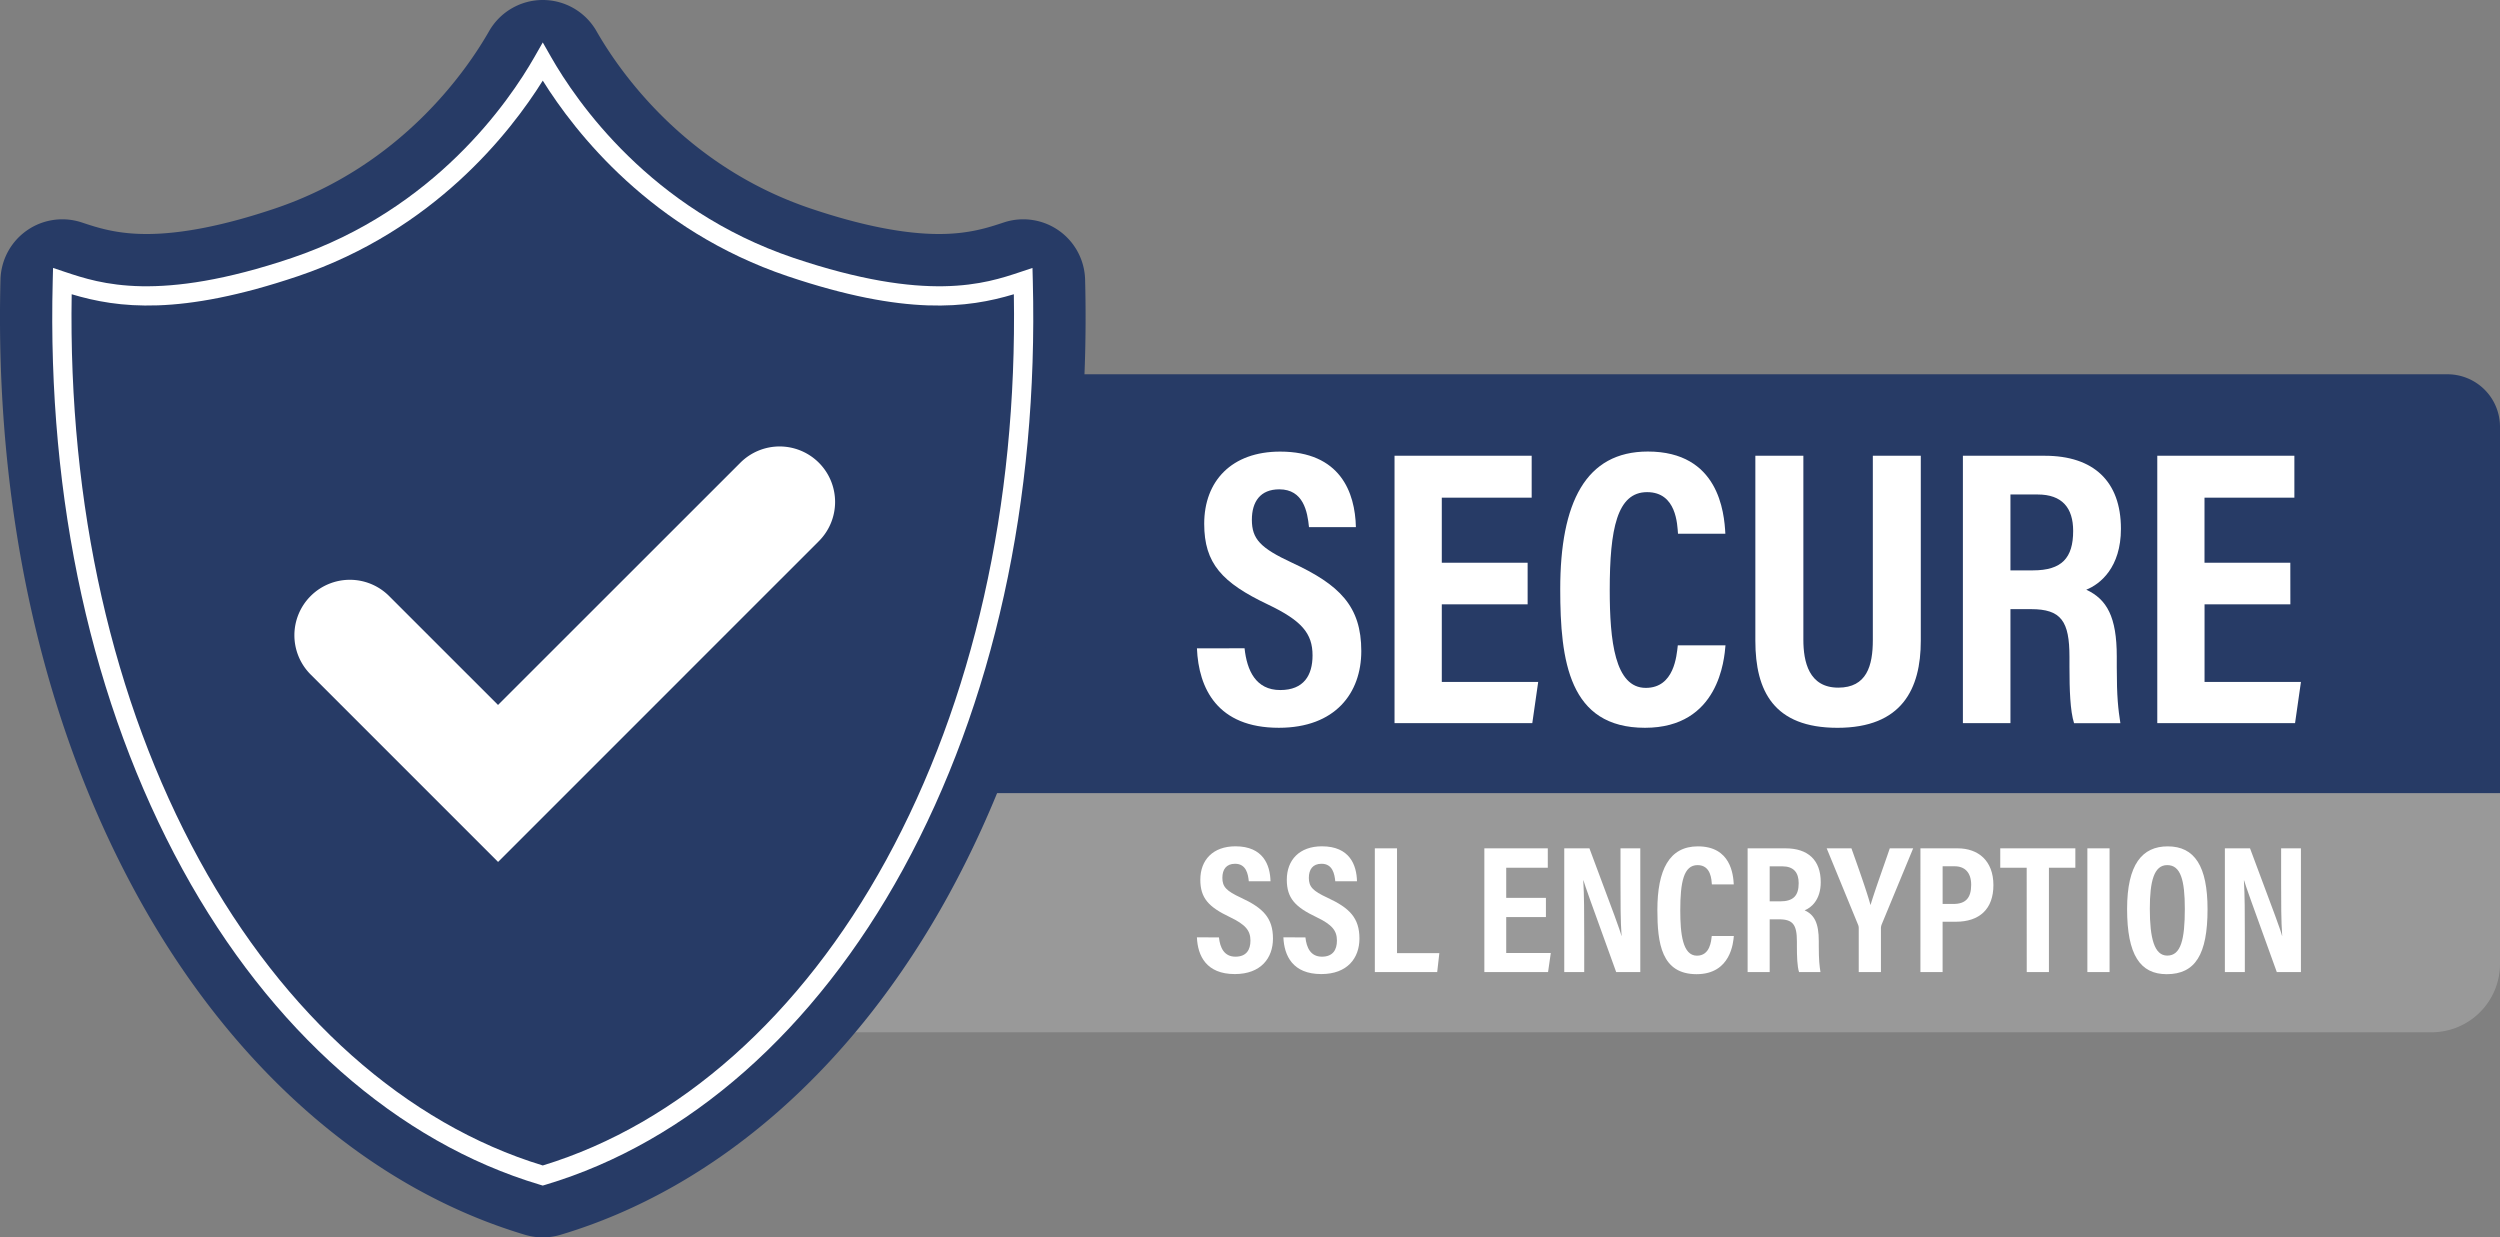
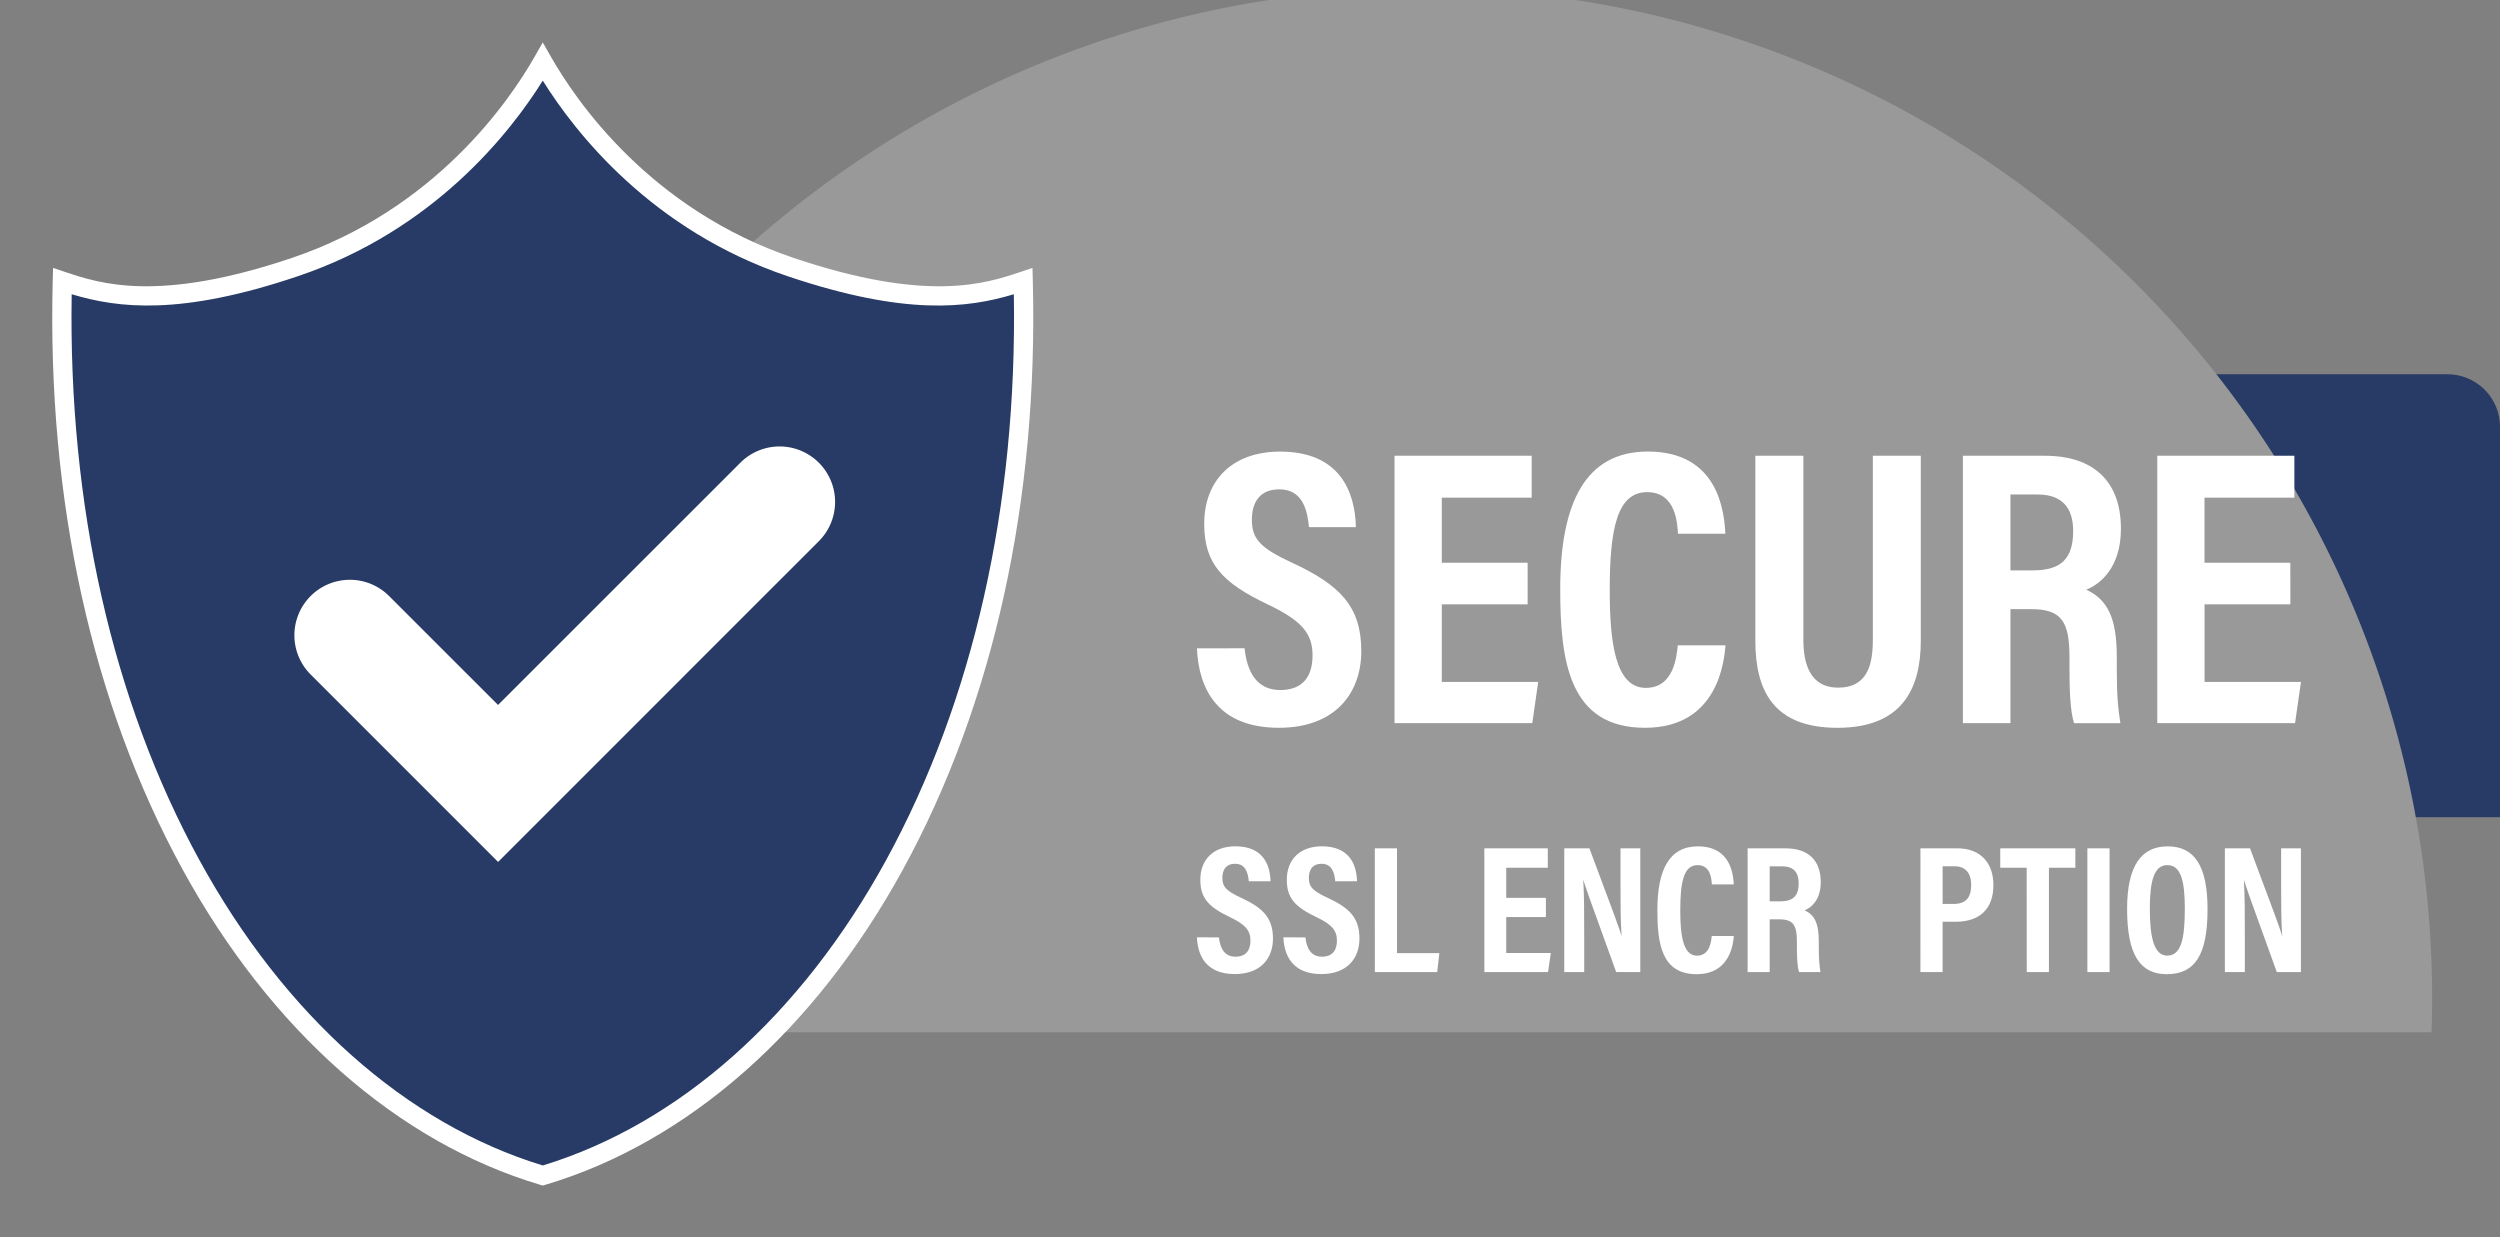
<svg xmlns="http://www.w3.org/2000/svg" id="_ëîé_1" data-name="‘ëîé_1" viewBox="0 0 2334.19 1155.33">
  <rect x="0" y="0" width="2334.19" height="1155.33" fill="#808080" stroke="none" />
  <defs>
    <style>.cls-1{fill:#273b66;}.cls-2{fill:#999;}.cls-3{fill:#fff;}</style>
  </defs>
  <path class="cls-1" d="M385.8,349.45H2285.11a49.08,49.08,0,0,1,49.08,49.08V763a0,0,0,0,1,0,0H385.8a0,0,0,0,1,0,0V349.45A0,0,0,0,1,385.8,349.45Z" />
-   <path class="cls-2" d="M2322.58,1258.42H438.09V1035.1H2386.48v159.42A63.9,63.9,0,0,1,2322.58,1258.42Z" transform="translate(-52.29 -294.6)" />
-   <path class="cls-1" d="M559.06,1449.93a58,58,0,0,1-16.51-2.41c-145.46-43.36-274.25-156.24-362.65-317.83C91.25,967.63,47.28,769.13,52.74,555.65a57.75,57.75,0,0,1,76-53.32c14.39,4.79,32.3,10.76,60.41,10.76,32.68,0,73-8,120-23.86,117.79-39.75,178.93-129,199.76-165.48a57.74,57.74,0,0,1,50.18-29.15h0a57.77,57.77,0,0,1,50.18,29.15c20.82,36.51,82,125.73,199.75,165.48,46.93,15.83,87.29,23.86,120,23.86,28.12,0,46-6,60.41-10.76a57.76,57.76,0,0,1,76,53.32c5.47,213.48-38.5,412-127.16,574C849.82,1291.28,721,1404.16,575.56,1447.52A57.9,57.9,0,0,1,559.06,1449.93Z" transform="translate(-52.29 -294.6)" />
+   <path class="cls-2" d="M2322.58,1258.42H438.09V1035.1v159.42A63.9,63.9,0,0,1,2322.58,1258.42Z" transform="translate(-52.29 -294.6)" />
  <path class="cls-1" d="M1007.62,557.13c-35,11.65-91.4,29.24-217.1-13.17-145.85-49.21-215-162.73-231.46-191.6C542.59,381.23,473.45,494.75,327.59,544c-125.7,42.41-182.13,24.82-217.1,13.17-10.73,419.15,181.45,755.4,448.57,835h0C826.18,1312.53,1018.35,976.28,1007.62,557.13Z" transform="translate(-52.29 -294.6)" />
  <path class="cls-3" d="M559.06,1401.54l-2.57-.77c-133.06-39.67-251.61-144.25-333.79-294.49C138.17,951.76,96.26,761.79,101.51,556.9l.31-12.13,11.51,3.84c32.44,10.81,86.74,28.89,211.39-13.16,133.65-45.1,202.94-146.18,226.53-187.54l7.81-13.69,7.8,13.69c23.59,41.36,92.87,142.43,226.54,187.54,124.65,42,178.94,24,211.38,13.16l11.51-3.84.31,12.13c5.25,204.89-36.66,394.86-121.18,549.38-82.19,150.24-200.73,254.82-333.8,294.49ZM119.22,569.33C116,766.48,157.1,948.91,238.46,1097.65c79.37,145.09,193.14,246.24,320.6,285.13,127.45-38.89,241.22-140,320.59-285.13C961,948.91,1002.16,766.48,998.89,569.33c-43.31,13-101,20.32-211.24-16.85-127-42.85-198.26-134-228.59-182.61-30.34,48.58-101.64,139.77-228.6,182.61C220.27,589.66,162.53,582.29,119.22,569.33Z" transform="translate(-52.29 -294.6)" />
  <path class="cls-3" d="M517.33,1099.37l-175-175a51.8,51.8,0,0,1,0-73.26h0a51.8,51.8,0,0,1,73.26,0l101.7,101.69L743.56,726.62a51.8,51.8,0,0,1,73.26,0h0a51.8,51.8,0,0,1,0,73.26Z" transform="translate(-52.29 -294.6)" />
  <path class="cls-3" d="M1214.31,899.88c2.17,20.7,10.48,39,33.31,39,22,0,30.16-13.79,30.16-32.37,0-20.51-10.09-32.44-41.67-47.51-42.74-20.31-59.48-38.26-59.48-75.35,0-40.05,25.73-67.4,70.88-67.4,56.17,0,70,38,70.75,70.5h-43.8c-1.43-14.27-5.12-35.27-27.73-35.27-17.69,0-25.6,11.48-25.6,28.42,0,18,8,26.39,37.26,40,44.8,20.71,64.91,40.81,64.91,82.6,0,39.2-24.28,71.62-77,71.62-57.41,0-74.9-36.75-76.46-74.17Z" transform="translate(-52.29 -294.6)" />
  <path class="cls-3" d="M1478.6,858.82h-80.14v72.51h90l-5.51,38.47H1354.33V720.13h128.05v39.12h-83.92V820h80.14Z" transform="translate(-52.29 -294.6)" />
  <path class="cls-3" d="M1663.34,897.12c-1.1,12.62-5.89,77-75.16,77-71,0-79.14-62.37-79.14-129.46,0-80.84,23.71-128.47,81.81-128.47,66.2,0,71.34,56.78,72.36,76.75H1619c-.69-8.48-1.28-38.84-28.84-38.84-28.06,0-34.9,34.35-34.9,91.49,0,47.08,4.7,91.27,33.67,91.27,26.64,0,28.77-30.15,29.88-39.71Z" transform="translate(-52.29 -294.6)" />
  <path class="cls-3" d="M1736.05,720.13V891.91c0,20.45,5.09,44.73,32.57,44.73,26.59,0,32.29-20.46,32.29-44.45V720.13h44.78V892.88c0,44.83-17.49,81.26-77.81,81.26-59.36,0-76.66-34.26-76.66-81.27V720.13Z" transform="translate(-52.29 -294.6)" />
  <path class="cls-3" d="M1929.4,863.34V969.8H1885V720.13h76.45c45.37,0,71.1,23.66,71.1,68.21,0,36.1-19.33,51.69-32.36,56.85,19.33,9,28.48,25.48,28.48,62.35v10c0,28.38,1.34,39,3.37,52.3h-43.25c-3.64-11.44-4.29-31.2-4.29-52.71V908c0-33.37-7.66-44.66-35.88-44.66Zm0-36.2h21c27,0,37.55-11.62,37.55-36.85,0-21.51-10.28-34-33.15-34H1929.4Z" transform="translate(-52.29 -294.6)" />
  <path class="cls-3" d="M2190.75,858.82h-80.13v72.51h90l-5.5,38.47H2066.49V720.13h128v39.12h-83.91V820h80.13Z" transform="translate(-52.29 -294.6)" />
  <path class="cls-3" d="M1190.39,1169.83c1,9.58,4.85,18,15.41,18,10.19,0,14-6.38,14-15,0-9.5-4.67-15-19.28-22-19.77-9.4-27.52-17.7-27.52-34.87,0-18.52,11.91-31.18,32.8-31.18,26,0,32.39,17.58,32.73,32.62h-20.27c-.66-6.6-2.37-16.32-12.82-16.32-8.19,0-11.85,5.31-11.85,13.15,0,8.32,3.7,12.21,17.24,18.5,20.73,9.58,30,18.88,30,38.21,0,18.14-11.24,33.13-35.64,33.13-26.56,0-34.65-17-35.37-34.31Z" transform="translate(-52.29 -294.6)" />
  <path class="cls-3" d="M1271.14,1169.83c1,9.58,4.85,18,15.41,18,10.19,0,14-6.38,14-15,0-9.5-4.67-15-19.28-22-19.77-9.4-27.52-17.7-27.52-34.87,0-18.52,11.91-31.18,32.8-31.18,26,0,32.39,17.58,32.73,32.62H1299c-.66-6.6-2.37-16.32-12.83-16.32-8.18,0-11.84,5.31-11.84,13.15,0,8.32,3.7,12.21,17.24,18.5,20.73,9.58,30,18.88,30,38.21,0,18.14-11.23,33.13-35.64,33.13-26.56,0-34.65-17-35.37-34.31Z" transform="translate(-52.29 -294.6)" />
  <path class="cls-3" d="M1335.93,1086.67h20.72v97.86h39.52l-2,17.65h-58.23Z" transform="translate(-52.29 -294.6)" />
  <path class="cls-3" d="M1495.68,1150.84h-37.07v33.54h41.62l-2.55,17.8h-59.49V1086.67h59.24v18.1h-38.82v28.12h37.07Z" transform="translate(-52.29 -294.6)" />
  <path class="cls-3" d="M1512.8,1202.18V1086.67h23.49c23.88,63.83,28.47,76,29.85,81.67h.17c-1-13.88-1-30.88-1-49.81v-31.86h18.48v115.51h-22.52c-24.67-68.06-29-80.33-30.54-85.63h-.18c.86,14.23.88,31.24.88,51.94v33.69Z" transform="translate(-52.29 -294.6)" />
  <path class="cls-3" d="M1671.13,1168.55c-.52,5.84-2.73,35.62-34.78,35.62-32.84,0-36.61-28.86-36.61-59.9,0-37.4,11-59.44,37.85-59.44,30.63,0,33,26.27,33.47,35.51h-20.45c-.32-3.92-.6-18-13.34-18-13,0-16.15,15.89-16.15,42.33,0,21.78,2.17,42.23,15.57,42.23,12.33,0,13.32-14,13.83-18.38Z" transform="translate(-52.29 -294.6)" />
  <path class="cls-3" d="M1704.6,1152.93v49.25H1684V1086.67h35.37c21,0,32.9,10.95,32.9,31.56,0,16.7-9,23.91-15,26.3,9,4.19,13.18,11.79,13.18,28.84V1178c0,13.13.62,18,1.56,24.2h-20c-1.69-5.29-2-14.44-2-24.39v-4.2c0-15.44-3.54-20.66-16.6-20.66Zm0-16.75h9.7c12.49,0,17.37-5.38,17.37-17,0-10-4.75-15.71-15.34-15.71H1704.6Z" transform="translate(-52.29 -294.6)" />
-   <path class="cls-3" d="M1787.75,1202.18V1161.3a8.36,8.36,0,0,0-.81-3.74l-29.11-70.89h23.1c6.47,18.1,14.38,40.39,17.81,53,4.23-14.18,12.17-35.82,18-53h21.83l-29.44,71.17a10.27,10.27,0,0,0-.66,3.89v40.45Z" transform="translate(-52.29 -294.6)" />
  <path class="cls-3" d="M1845.36,1086.67h34.75c19.08,0,33.38,11.44,33.38,34.36,0,22.31-13,34.17-35,34.17h-12.44v47h-20.71Zm20.71,51.93h10.1c11.48,0,16.56-5.68,16.56-17.87,0-11.56-6-17.31-15.45-17.31h-11.21Z" transform="translate(-52.29 -294.6)" />
  <path class="cls-3" d="M1944.56,1104.77h-24.68v-18.1H1990v18.1h-24.67v97.41h-20.72Z" transform="translate(-52.29 -294.6)" />
  <path class="cls-3" d="M2021.94,1086.67v115.51h-20.72V1086.67Z" transform="translate(-52.29 -294.6)" />
  <path class="cls-3" d="M2113.42,1143.54c0,42.24-11.48,60.63-38.11,60.63-24.87,0-37-18.12-37-60.87,0-41.68,14.11-58.47,37.93-58.47C2101.43,1084.83,2113.42,1103.43,2113.42,1143.54Zm-53.89-.43c0,27.41,4.15,43.71,16.27,43.71,12.77,0,16.41-15.1,16.41-43.67,0-26.84-3.88-40.82-16.43-40.82C2063.42,1102.33,2059.53,1117.37,2059.53,1143.11Z" transform="translate(-52.29 -294.6)" />
  <path class="cls-3" d="M2129.6,1202.18V1086.67h23.49c23.89,63.83,28.48,76,29.86,81.67h.17c-1-13.88-1-30.88-1-49.81v-31.86h18.48v115.51h-22.53c-24.66-68.06-29-80.33-30.54-85.63h-.17c.86,14.23.88,31.24.88,51.94v33.69Z" transform="translate(-52.29 -294.6)" />
</svg>